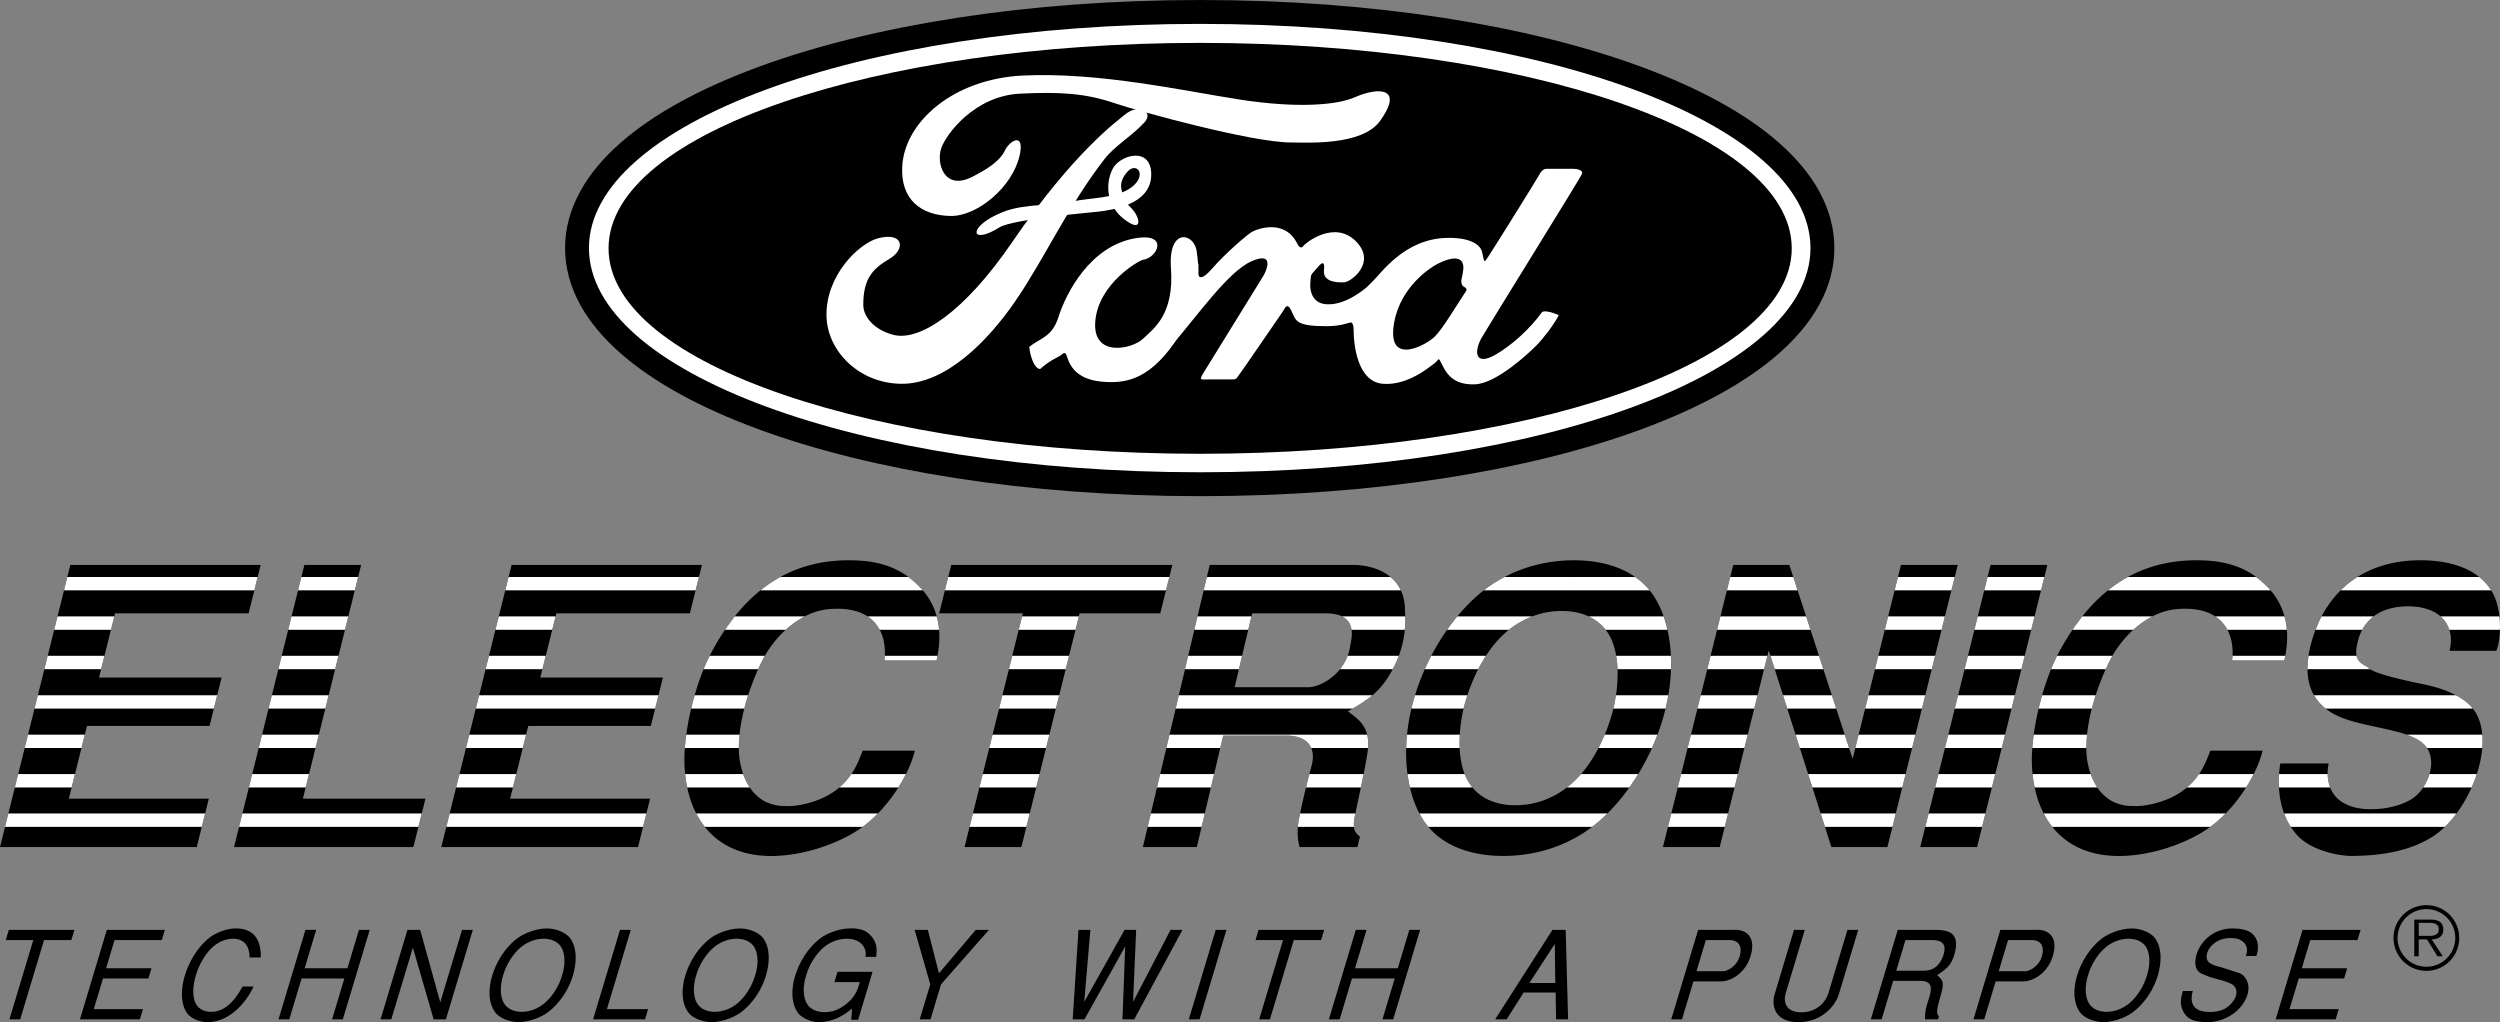
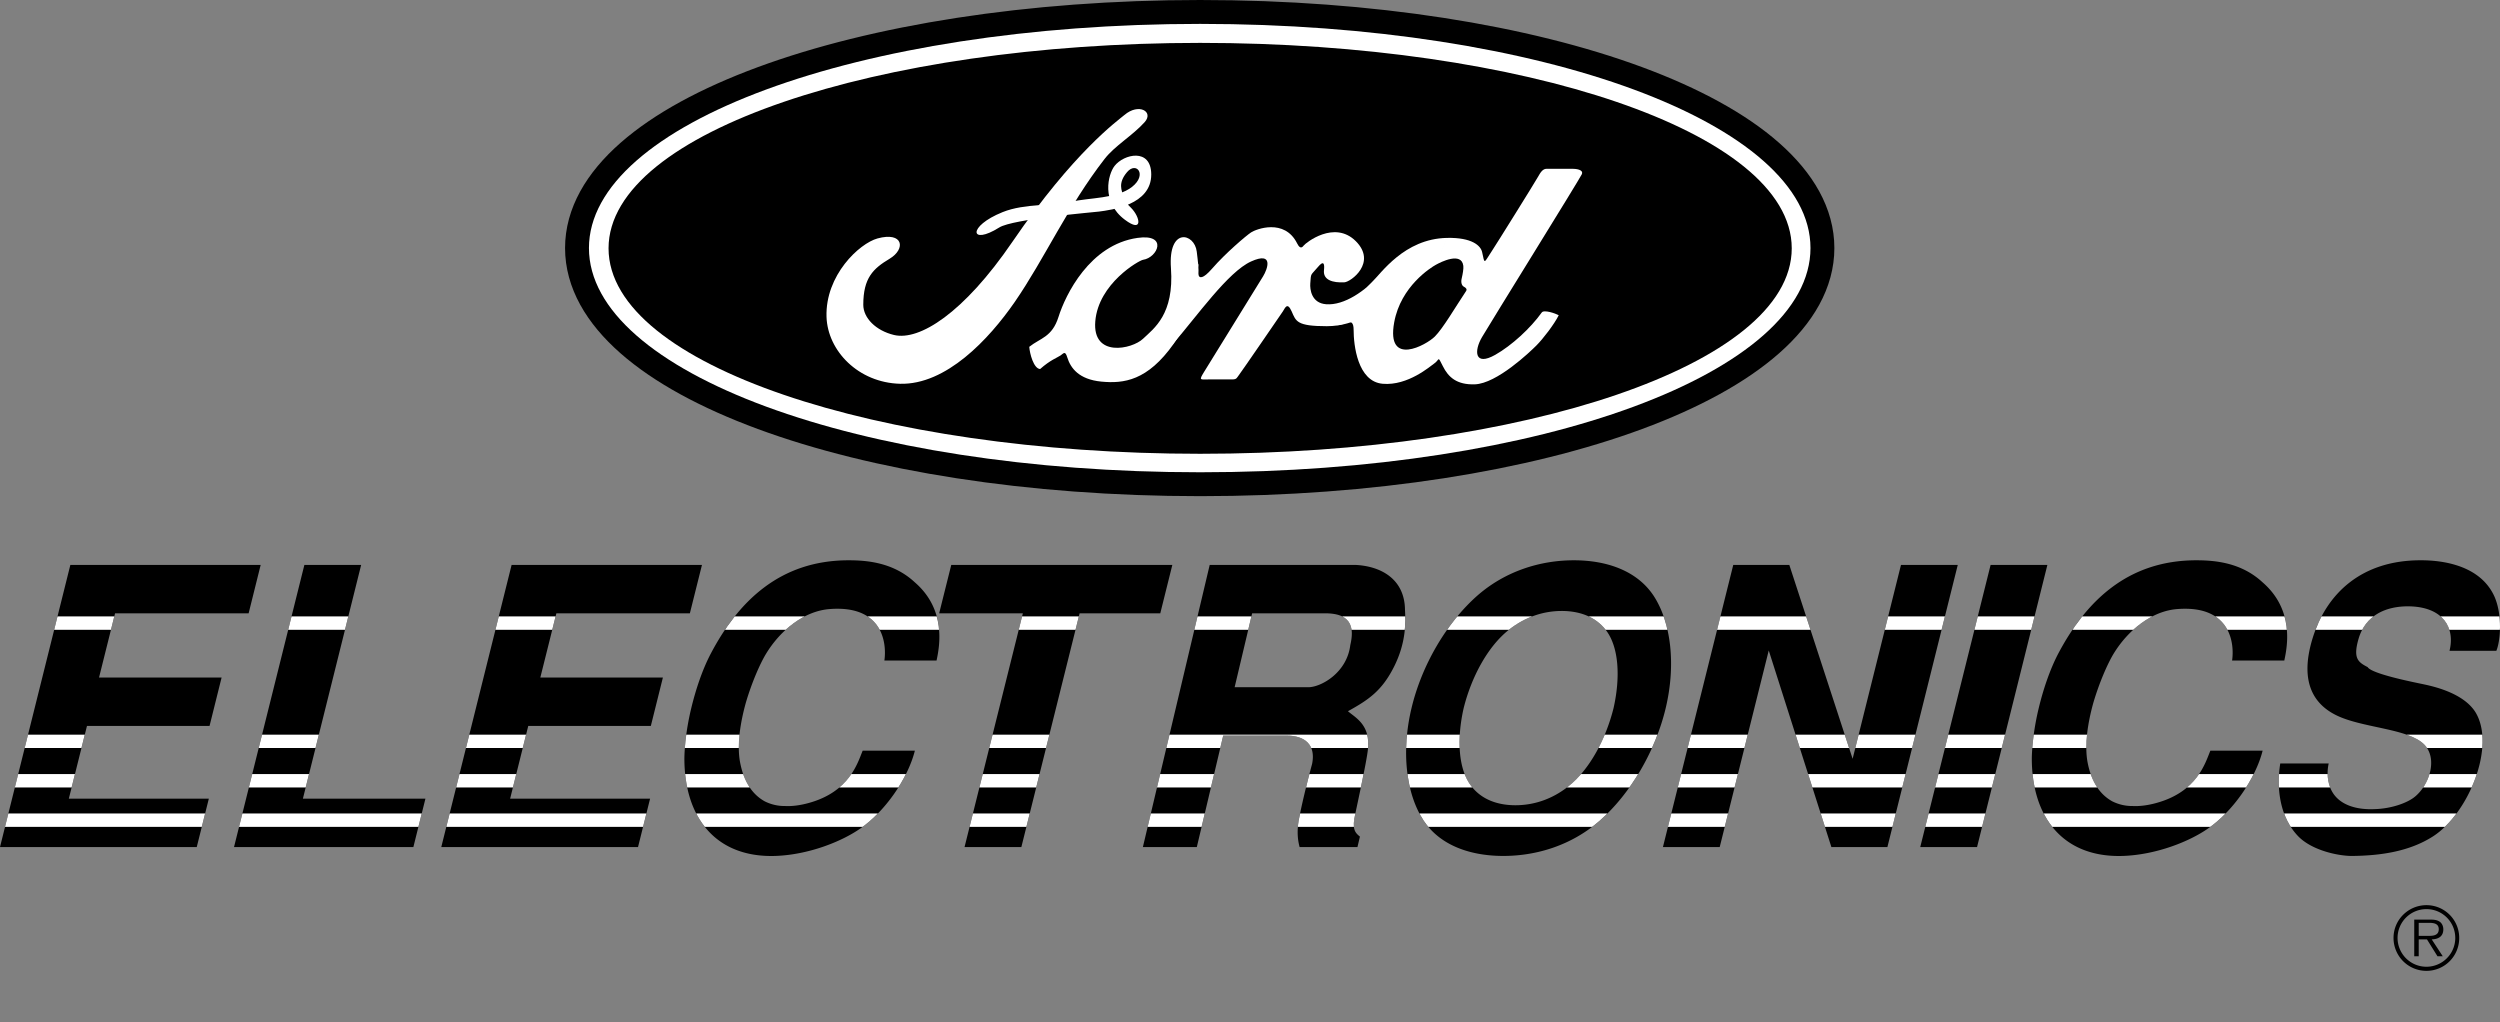
<svg xmlns="http://www.w3.org/2000/svg" width="261.639" height="106.975">
  <rect width="100%" height="100%" fill="#808080" stroke="none" />
  <defs>
    <clipPath id="a">
-       <path d="M199 392h257v2H199Zm0 0" />
+       <path d="M199 392v2H199Zm0 0" />
    </clipPath>
    <clipPath id="b">
      <path d="m221.23 390.91-1.261 5.067h-13.977l-1.68 6.722h12.829l-1.262 5.063H203.05l-1.899 7.613h14.653l-1.266 5.063h-20.59l7.364-29.528zm10.516 0-6.098 24.465h12.825l-1.262 5.063h-18.77l7.364-29.528zm35.668 0-1.266 5.067h-13.972l-1.68 6.722h12.828l-1.261 5.063h-12.829l-1.898 7.613h14.648l-1.261 5.063h-20.59l7.36-29.528zm22.281 19.442c-.757 3-3.18 6.402-5.699 8.14-1.973 1.38-5.433 2.754-8.898 2.875-6.235.203-9.536-4.008-9.524-10.246.024-1.375.242-3.238.711-5.183.477-1.985 1.152-4.008 2.012-5.668 2.887-5.508 7.25-9.844 14.465-9.844 1.984 0 4.715.246 6.93 2.308 3.316 2.875 2.593 6.684 2.273 8.18h-5.461c.246-1.656-.05-5.828-5.73-5.383-2.645.2-5.145 2.184-6.665 4.696-.636 1.054-1.484 3-2.105 5.105-.582 2.105-.938 4.371-.61 6.195.399 2.149 1.348 3.442 2.594 4.13a4.638 4.638 0 0 0 2.137.488c.754.039 1.621-.082 2.484-.325 4.25-1.175 5.086-4.172 5.625-5.468zm26.946-19.442-1.262 5.067h-8.441l-6.098 24.46h-5.945l6.101-24.46h-8.758l1.266-5.067zm15.988 5.067c2.52 0 3.137 1.214 2.637 3.32-.352 2.914-3.079 4.414-4.395 4.414h-7.71l1.831-7.734h7.637l3.152-5.067h-15.23l-6.992 29.527h5.644l2.762-11.664h6.62c1.954 0 3.08.973 2.685 2.957-.583 2.149-1.141 4.497-1.41 5.954-.157.972-.141 1.863.1 2.753h6.056l.257-1.093c-.503-.406-.87-.77-.476-2.43.316-1.5 1.164-5.387 1.3-6.601.333-2.672-1.3-3.403-2.077-4.09 2.12-1.176 3.542-2.106 4.824-4.66 1.281-2.551 1.215-4.657 1.144-5.954-.03-3.199-2.488-4.574-5.207-4.699zm24.766-.247c1.82 0 3.503.57 4.605 1.985 1.395 1.785 1.54 4.984.816 8.183-.8 3.2-2.472 6.399-4.718 8.18-1.778 1.418-3.73 1.985-5.551 1.985-1.82 0-3.504-.567-4.606-1.985-1.394-1.781-1.539-4.98-.812-8.18.8-3.199 2.473-6.398 4.715-8.183 1.777-1.414 3.734-1.985 5.55-1.985l1.266-5.304c-3.523 0-7.168 1.137-10.086 3.687-3.261 2.875-5.844 7.328-6.902 11.785-1.067 4.454-.613 8.91 1.277 11.786 1.703 2.55 4.809 3.683 8.332 3.683 3.524 0 7.168-1.133 10.086-3.683 3.266-2.875 5.844-7.332 6.906-11.786 1.063-4.457.61-8.91-1.28-11.785-1.704-2.55-4.806-3.687-8.333-3.687zm23.816-4.82 6.625 20.293 5.062-20.293h5.942l-7.363 29.527h-5.864l-6.554-20.574-5.133 20.574h-5.942l7.36-29.527zm19.648 29.527h-5.945l7.363-29.527h5.942zm29.887-10.085c-.762 3-3.183 6.402-5.707 8.14-1.973 1.38-5.441 2.754-8.91 2.875-6.242.203-9.547-4.008-9.54-10.246.028-1.375.247-3.238.716-5.183.476-1.985 1.156-4.008 2.011-5.668 2.895-5.508 7.262-9.844 14.489-9.844 1.984 0 4.718.246 6.937 2.308 3.32 2.875 2.598 6.684 2.274 8.18h-5.465c.246-1.656-.051-5.828-5.738-5.383-2.649.2-5.153 2.184-6.676 4.696-.633 1.054-1.485 3-2.106 5.105-.586 2.105-.937 4.371-.613 6.195.402 2.149 1.352 3.442 2.602 4.13a4.638 4.638 0 0 0 2.136.488c.754.039 1.625-.082 2.489-.325 4.257-1.175 5.093-4.172 5.632-5.468zm19.559-10.45c.593-2.386-.63-4.574-4.192-4.656-2.523-.043-4.62.973-5.328 3.402-.582 2.024-.078 2.43.953 2.957.434.73 5.028 1.622 5.957 1.82 1.328.286 4.157 1.016 5.336 2.919 2.14 3.562-.746 10.57-4.43 12.96-2.507 1.618-5.546 2.024-8.37 2.063-1.293.043-4.235-.484-5.766-2.062-1.84-1.907-2.313-4.82-1.875-7.618h5.07c-.172.774-.226 1.989.41 3.04.844 1.378 2.625 1.824 4.38 1.742 1.745-.04 3.51-.649 4.327-1.38 1.38-1.21 2.125-3.523 1.196-4.98-1.227-2.023-6.227-2.023-9.207-3.32-2.504-1.094-4.258-3.402-2.797-8.184 1.441-4.695 5.12-8.18 11.304-8.18 1.356 0 6.051.122 7.72 3.766.886 1.989.632 4.743.21 5.711zm0 0" />
    </clipPath>
    <clipPath id="c">
      <path d="M197 396h259v2H197Zm0 0" />
    </clipPath>
    <clipPath id="d">
      <path d="m221.23 390.91-1.261 5.067h-13.977l-1.68 6.722h12.829l-1.262 5.063H203.05l-1.899 7.613h14.653l-1.266 5.063h-20.59l7.364-29.528zm10.516 0-6.098 24.465h12.825l-1.262 5.063h-18.77l7.364-29.528zm35.668 0-1.266 5.067h-13.972l-1.68 6.722h12.828l-1.261 5.063h-12.829l-1.898 7.613h14.648l-1.261 5.063h-20.59l7.36-29.528zm22.281 19.442c-.757 3-3.18 6.402-5.699 8.14-1.973 1.38-5.433 2.754-8.898 2.875-6.235.203-9.536-4.008-9.524-10.246.024-1.375.242-3.238.711-5.183.477-1.985 1.152-4.008 2.012-5.668 2.887-5.508 7.25-9.844 14.465-9.844 1.984 0 4.715.246 6.93 2.308 3.316 2.875 2.593 6.684 2.273 8.18h-5.461c.246-1.656-.05-5.828-5.73-5.383-2.645.2-5.145 2.184-6.665 4.696-.636 1.054-1.484 3-2.105 5.105-.582 2.105-.938 4.371-.61 6.195.399 2.149 1.348 3.442 2.594 4.13a4.638 4.638 0 0 0 2.137.488c.754.039 1.621-.082 2.484-.325 4.25-1.175 5.086-4.172 5.625-5.468zm26.946-19.442-1.262 5.067h-8.441l-6.098 24.46h-5.945l6.101-24.46h-8.758l1.266-5.067zm15.988 5.067c2.52 0 3.137 1.214 2.637 3.32-.352 2.914-3.079 4.414-4.395 4.414h-7.71l1.831-7.734h7.637l3.152-5.067h-15.23l-6.992 29.527h5.644l2.762-11.664h6.62c1.954 0 3.08.973 2.685 2.957-.583 2.149-1.141 4.497-1.41 5.954-.157.972-.141 1.863.1 2.753h6.056l.257-1.093c-.503-.406-.87-.77-.476-2.43.316-1.5 1.164-5.387 1.3-6.601.333-2.672-1.3-3.403-2.077-4.09 2.12-1.176 3.542-2.106 4.824-4.66 1.281-2.551 1.215-4.657 1.144-5.954-.03-3.199-2.488-4.574-5.207-4.699zm24.766-.247c1.82 0 3.503.57 4.605 1.985 1.395 1.785 1.54 4.984.816 8.183-.8 3.2-2.472 6.399-4.718 8.18-1.778 1.418-3.73 1.985-5.551 1.985-1.82 0-3.504-.567-4.606-1.985-1.394-1.781-1.539-4.98-.812-8.18.8-3.199 2.473-6.398 4.715-8.183 1.777-1.414 3.734-1.985 5.55-1.985l1.266-5.304c-3.523 0-7.168 1.137-10.086 3.687-3.261 2.875-5.844 7.328-6.902 11.785-1.067 4.454-.613 8.91 1.277 11.786 1.703 2.55 4.809 3.683 8.332 3.683 3.524 0 7.168-1.133 10.086-3.683 3.266-2.875 5.844-7.332 6.906-11.786 1.063-4.457.61-8.91-1.28-11.785-1.704-2.55-4.806-3.687-8.333-3.687zm23.816-4.82 6.625 20.293 5.062-20.293h5.942l-7.363 29.527h-5.864l-6.554-20.574-5.133 20.574h-5.942l7.36-29.527zm19.648 29.527h-5.945l7.363-29.527h5.942zm29.887-10.085c-.762 3-3.183 6.402-5.707 8.14-1.973 1.38-5.441 2.754-8.91 2.875-6.242.203-9.547-4.008-9.54-10.246.028-1.375.247-3.238.716-5.183.476-1.985 1.156-4.008 2.011-5.668 2.895-5.508 7.262-9.844 14.489-9.844 1.984 0 4.718.246 6.937 2.308 3.32 2.875 2.598 6.684 2.274 8.18h-5.465c.246-1.656-.051-5.828-5.738-5.383-2.649.2-5.153 2.184-6.676 4.696-.633 1.054-1.485 3-2.106 5.105-.586 2.105-.937 4.371-.613 6.195.402 2.149 1.352 3.442 2.602 4.13a4.638 4.638 0 0 0 2.136.488c.754.039 1.625-.082 2.489-.325 4.257-1.175 5.093-4.172 5.632-5.468zm19.559-10.45c.593-2.386-.63-4.574-4.192-4.656-2.523-.043-4.62.973-5.328 3.402-.582 2.024-.078 2.43.953 2.957.434.73 5.028 1.622 5.957 1.82 1.328.286 4.157 1.016 5.336 2.919 2.14 3.562-.746 10.57-4.43 12.96-2.507 1.618-5.546 2.024-8.37 2.063-1.293.043-4.235-.484-5.766-2.062-1.84-1.907-2.313-4.82-1.875-7.618h5.07c-.172.774-.226 1.989.41 3.04.844 1.378 2.625 1.824 4.38 1.742 1.745-.04 3.51-.649 4.327-1.38 1.38-1.21 2.125-3.523 1.196-4.98-1.227-2.023-6.227-2.023-9.207-3.32-2.504-1.094-4.258-3.402-2.797-8.184 1.441-4.695 5.12-8.18 11.304-8.18 1.356 0 6.051.122 7.72 3.766.886 1.989.632 4.743.21 5.711zm0 0" />
    </clipPath>
    <clipPath id="e">
      <path d="M196 400h260v2H196Zm0 0" />
    </clipPath>
    <clipPath id="f">
-       <path d="m221.23 390.91-1.261 5.067h-13.977l-1.68 6.722h12.829l-1.262 5.063H203.05l-1.899 7.613h14.653l-1.266 5.063h-20.59l7.364-29.528zm10.516 0-6.098 24.465h12.825l-1.262 5.063h-18.77l7.364-29.528zm35.668 0-1.266 5.067h-13.972l-1.68 6.722h12.828l-1.261 5.063h-12.829l-1.898 7.613h14.648l-1.261 5.063h-20.59l7.36-29.528zm22.281 19.442c-.757 3-3.18 6.402-5.699 8.14-1.973 1.38-5.433 2.754-8.898 2.875-6.235.203-9.536-4.008-9.524-10.246.024-1.375.242-3.238.711-5.183.477-1.985 1.152-4.008 2.012-5.668 2.887-5.508 7.25-9.844 14.465-9.844 1.984 0 4.715.246 6.93 2.308 3.316 2.875 2.593 6.684 2.273 8.18h-5.461c.246-1.656-.05-5.828-5.73-5.383-2.645.2-5.145 2.184-6.665 4.696-.636 1.054-1.484 3-2.105 5.105-.582 2.105-.938 4.371-.61 6.195.399 2.149 1.348 3.442 2.594 4.13a4.638 4.638 0 0 0 2.137.488c.754.039 1.621-.082 2.484-.325 4.25-1.175 5.086-4.172 5.625-5.468zm26.946-19.442-1.262 5.067h-8.441l-6.098 24.46h-5.945l6.101-24.46h-8.758l1.266-5.067zm15.988 5.067c2.52 0 3.137 1.214 2.637 3.32-.352 2.914-3.079 4.414-4.395 4.414h-7.71l1.831-7.734h7.637l3.152-5.067h-15.23l-6.992 29.527h5.644l2.762-11.664h6.62c1.954 0 3.08.973 2.685 2.957-.583 2.149-1.141 4.497-1.41 5.954-.157.972-.141 1.863.1 2.753h6.056l.257-1.093c-.503-.406-.87-.77-.476-2.43.316-1.5 1.164-5.387 1.3-6.601.333-2.672-1.3-3.403-2.077-4.09 2.12-1.176 3.542-2.106 4.824-4.66 1.281-2.551 1.215-4.657 1.144-5.954-.03-3.199-2.488-4.574-5.207-4.699zm24.766-.247c1.82 0 3.503.57 4.605 1.985 1.395 1.785 1.54 4.984.816 8.183-.8 3.2-2.472 6.399-4.718 8.18-1.778 1.418-3.73 1.985-5.551 1.985-1.82 0-3.504-.567-4.606-1.985-1.394-1.781-1.539-4.98-.812-8.18.8-3.199 2.473-6.398 4.715-8.183 1.777-1.414 3.734-1.985 5.55-1.985l1.266-5.304c-3.523 0-7.168 1.137-10.086 3.687-3.261 2.875-5.844 7.328-6.902 11.785-1.067 4.454-.613 8.91 1.277 11.786 1.703 2.55 4.809 3.683 8.332 3.683 3.524 0 7.168-1.133 10.086-3.683 3.266-2.875 5.844-7.332 6.906-11.786 1.063-4.457.61-8.91-1.28-11.785-1.704-2.55-4.806-3.687-8.333-3.687zm23.816-4.82 6.625 20.293 5.062-20.293h5.942l-7.363 29.527h-5.864l-6.554-20.574-5.133 20.574h-5.942l7.36-29.527zm19.648 29.527h-5.945l7.363-29.527h5.942zm29.887-10.085c-.762 3-3.183 6.402-5.707 8.14-1.973 1.38-5.441 2.754-8.91 2.875-6.242.203-9.547-4.008-9.54-10.246.028-1.375.247-3.238.716-5.183.476-1.985 1.156-4.008 2.011-5.668 2.895-5.508 7.262-9.844 14.489-9.844 1.984 0 4.718.246 6.937 2.308 3.32 2.875 2.598 6.684 2.274 8.18h-5.465c.246-1.656-.051-5.828-5.738-5.383-2.649.2-5.153 2.184-6.676 4.696-.633 1.054-1.485 3-2.106 5.105-.586 2.105-.937 4.371-.613 6.195.402 2.149 1.352 3.442 2.602 4.13a4.638 4.638 0 0 0 2.136.488c.754.039 1.625-.082 2.489-.325 4.257-1.175 5.093-4.172 5.632-5.468zm19.559-10.45c.593-2.386-.63-4.574-4.192-4.656-2.523-.043-4.62.973-5.328 3.402-.582 2.024-.078 2.43.953 2.957.434.73 5.028 1.622 5.957 1.82 1.328.286 4.157 1.016 5.336 2.919 2.14 3.562-.746 10.57-4.43 12.96-2.507 1.618-5.546 2.024-8.37 2.063-1.293.043-4.235-.484-5.766-2.062-1.84-1.907-2.313-4.82-1.875-7.618h5.07c-.172.774-.226 1.989.41 3.04.844 1.378 2.625 1.824 4.38 1.742 1.745-.04 3.51-.649 4.327-1.38 1.38-1.21 2.125-3.523 1.196-4.98-1.227-2.023-6.227-2.023-9.207-3.32-2.504-1.094-4.258-3.402-2.797-8.184 1.441-4.695 5.12-8.18 11.304-8.18 1.356 0 6.051.122 7.72 3.766.886 1.989.632 4.743.21 5.711zm0 0" />
-     </clipPath>
+       </clipPath>
    <clipPath id="g">
      <path d="M194 404h262v2H194Zm0 0" />
    </clipPath>
    <clipPath id="h">
      <path d="m221.23 390.91-1.261 5.067h-13.977l-1.68 6.722h12.829l-1.262 5.063H203.05l-1.899 7.613h14.653l-1.266 5.063h-20.59l7.364-29.528zm10.516 0-6.098 24.465h12.825l-1.262 5.063h-18.77l7.364-29.528zm35.668 0-1.266 5.067h-13.972l-1.68 6.722h12.828l-1.261 5.063h-12.829l-1.898 7.613h14.648l-1.261 5.063h-20.59l7.36-29.528zm22.281 19.442c-.757 3-3.18 6.402-5.699 8.14-1.973 1.38-5.433 2.754-8.898 2.875-6.235.203-9.536-4.008-9.524-10.246.024-1.375.242-3.238.711-5.183.477-1.985 1.152-4.008 2.012-5.668 2.887-5.508 7.25-9.844 14.465-9.844 1.984 0 4.715.246 6.93 2.308 3.316 2.875 2.593 6.684 2.273 8.18h-5.461c.246-1.656-.05-5.828-5.73-5.383-2.645.2-5.145 2.184-6.665 4.696-.636 1.054-1.484 3-2.105 5.105-.582 2.105-.938 4.371-.61 6.195.399 2.149 1.348 3.442 2.594 4.13a4.638 4.638 0 0 0 2.137.488c.754.039 1.621-.082 2.484-.325 4.25-1.175 5.086-4.172 5.625-5.468zm26.946-19.442-1.262 5.067h-8.441l-6.098 24.46h-5.945l6.101-24.46h-8.758l1.266-5.067zm15.988 5.067c2.52 0 3.137 1.214 2.637 3.32-.352 2.914-3.079 4.414-4.395 4.414h-7.71l1.831-7.734h7.637l3.152-5.067h-15.23l-6.992 29.527h5.644l2.762-11.664h6.62c1.954 0 3.08.973 2.685 2.957-.583 2.149-1.141 4.497-1.41 5.954-.157.972-.141 1.863.1 2.753h6.056l.257-1.093c-.503-.406-.87-.77-.476-2.43.316-1.5 1.164-5.387 1.3-6.601.333-2.672-1.3-3.403-2.077-4.09 2.12-1.176 3.542-2.106 4.824-4.66 1.281-2.551 1.215-4.657 1.144-5.954-.03-3.199-2.488-4.574-5.207-4.699zm24.766-.247c1.82 0 3.503.57 4.605 1.985 1.395 1.785 1.54 4.984.816 8.183-.8 3.2-2.472 6.399-4.718 8.18-1.778 1.418-3.73 1.985-5.551 1.985-1.82 0-3.504-.567-4.606-1.985-1.394-1.781-1.539-4.98-.812-8.18.8-3.199 2.473-6.398 4.715-8.183 1.777-1.414 3.734-1.985 5.55-1.985l1.266-5.304c-3.523 0-7.168 1.137-10.086 3.687-3.261 2.875-5.844 7.328-6.902 11.785-1.067 4.454-.613 8.91 1.277 11.786 1.703 2.55 4.809 3.683 8.332 3.683 3.524 0 7.168-1.133 10.086-3.683 3.266-2.875 5.844-7.332 6.906-11.786 1.063-4.457.61-8.91-1.28-11.785-1.704-2.55-4.806-3.687-8.333-3.687zm23.816-4.82 6.625 20.293 5.062-20.293h5.942l-7.363 29.527h-5.864l-6.554-20.574-5.133 20.574h-5.942l7.36-29.527zm19.648 29.527h-5.945l7.363-29.527h5.942zm29.887-10.085c-.762 3-3.183 6.402-5.707 8.14-1.973 1.38-5.441 2.754-8.91 2.875-6.242.203-9.547-4.008-9.54-10.246.028-1.375.247-3.238.716-5.183.476-1.985 1.156-4.008 2.011-5.668 2.895-5.508 7.262-9.844 14.489-9.844 1.984 0 4.718.246 6.937 2.308 3.32 2.875 2.598 6.684 2.274 8.18h-5.465c.246-1.656-.051-5.828-5.738-5.383-2.649.2-5.153 2.184-6.676 4.696-.633 1.054-1.485 3-2.106 5.105-.586 2.105-.937 4.371-.613 6.195.402 2.149 1.352 3.442 2.602 4.13a4.638 4.638 0 0 0 2.136.488c.754.039 1.625-.082 2.489-.325 4.257-1.175 5.093-4.172 5.632-5.468zm19.559-10.45c.593-2.386-.63-4.574-4.192-4.656-2.523-.043-4.62.973-5.328 3.402-.582 2.024-.078 2.43.953 2.957.434.73 5.028 1.622 5.957 1.82 1.328.286 4.157 1.016 5.336 2.919 2.14 3.562-.746 10.57-4.43 12.96-2.507 1.618-5.546 2.024-8.37 2.063-1.293.043-4.235-.484-5.766-2.062-1.84-1.907-2.313-4.82-1.875-7.618h5.07c-.172.774-.226 1.989.41 3.04.844 1.378 2.625 1.824 4.38 1.742 1.745-.04 3.51-.649 4.327-1.38 1.38-1.21 2.125-3.523 1.196-4.98-1.227-2.023-6.227-2.023-9.207-3.32-2.504-1.094-4.258-3.402-2.797-8.184 1.441-4.695 5.12-8.18 11.304-8.18 1.356 0 6.051.122 7.72 3.766.886 1.989.632 4.743.21 5.711zm0 0" />
    </clipPath>
    <clipPath id="i">
      <path d="M193 408h263v3H193Zm0 0" />
    </clipPath>
    <clipPath id="j">
      <path d="m221.23 390.91-1.261 5.067h-13.977l-1.68 6.722h12.829l-1.262 5.063H203.05l-1.899 7.613h14.653l-1.266 5.063h-20.59l7.364-29.528zm10.516 0-6.098 24.465h12.825l-1.262 5.063h-18.77l7.364-29.528zm35.668 0-1.266 5.067h-13.972l-1.68 6.722h12.828l-1.261 5.063h-12.829l-1.898 7.613h14.648l-1.261 5.063h-20.59l7.36-29.528zm22.281 19.442c-.757 3-3.18 6.402-5.699 8.14-1.973 1.38-5.433 2.754-8.898 2.875-6.235.203-9.536-4.008-9.524-10.246.024-1.375.242-3.238.711-5.183.477-1.985 1.152-4.008 2.012-5.668 2.887-5.508 7.25-9.844 14.465-9.844 1.984 0 4.715.246 6.93 2.308 3.316 2.875 2.593 6.684 2.273 8.18h-5.461c.246-1.656-.05-5.828-5.73-5.383-2.645.2-5.145 2.184-6.665 4.696-.636 1.054-1.484 3-2.105 5.105-.582 2.105-.938 4.371-.61 6.195.399 2.149 1.348 3.442 2.594 4.13a4.638 4.638 0 0 0 2.137.488c.754.039 1.621-.082 2.484-.325 4.25-1.175 5.086-4.172 5.625-5.468zm26.946-19.442-1.262 5.067h-8.441l-6.098 24.46h-5.945l6.101-24.46h-8.758l1.266-5.067zm15.988 5.067c2.52 0 3.137 1.214 2.637 3.32-.352 2.914-3.079 4.414-4.395 4.414h-7.71l1.831-7.734h7.637l3.152-5.067h-15.23l-6.992 29.527h5.644l2.762-11.664h6.62c1.954 0 3.08.973 2.685 2.957-.583 2.149-1.141 4.497-1.41 5.954-.157.972-.141 1.863.1 2.753h6.056l.257-1.093c-.503-.406-.87-.77-.476-2.43.316-1.5 1.164-5.387 1.3-6.601.333-2.672-1.3-3.403-2.077-4.09 2.12-1.176 3.542-2.106 4.824-4.66 1.281-2.551 1.215-4.657 1.144-5.954-.03-3.199-2.488-4.574-5.207-4.699zm24.766-.247c1.82 0 3.503.57 4.605 1.985 1.395 1.785 1.54 4.984.816 8.183-.8 3.2-2.472 6.399-4.718 8.18-1.778 1.418-3.73 1.985-5.551 1.985-1.82 0-3.504-.567-4.606-1.985-1.394-1.781-1.539-4.98-.812-8.18.8-3.199 2.473-6.398 4.715-8.183 1.777-1.414 3.734-1.985 5.55-1.985l1.266-5.304c-3.523 0-7.168 1.137-10.086 3.687-3.261 2.875-5.844 7.328-6.902 11.785-1.067 4.454-.613 8.91 1.277 11.786 1.703 2.55 4.809 3.683 8.332 3.683 3.524 0 7.168-1.133 10.086-3.683 3.266-2.875 5.844-7.332 6.906-11.786 1.063-4.457.61-8.91-1.28-11.785-1.704-2.55-4.806-3.687-8.333-3.687zm23.816-4.82 6.625 20.293 5.062-20.293h5.942l-7.363 29.527h-5.864l-6.554-20.574-5.133 20.574h-5.942l7.36-29.527zm19.648 29.527h-5.945l7.363-29.527h5.942zm29.887-10.085c-.762 3-3.183 6.402-5.707 8.14-1.973 1.38-5.441 2.754-8.91 2.875-6.242.203-9.547-4.008-9.54-10.246.028-1.375.247-3.238.716-5.183.476-1.985 1.156-4.008 2.011-5.668 2.895-5.508 7.262-9.844 14.489-9.844 1.984 0 4.718.246 6.937 2.308 3.32 2.875 2.598 6.684 2.274 8.18h-5.465c.246-1.656-.051-5.828-5.738-5.383-2.649.2-5.153 2.184-6.676 4.696-.633 1.054-1.485 3-2.106 5.105-.586 2.105-.937 4.371-.613 6.195.402 2.149 1.352 3.442 2.602 4.13a4.638 4.638 0 0 0 2.136.488c.754.039 1.625-.082 2.489-.325 4.257-1.175 5.093-4.172 5.632-5.468zm19.559-10.45c.593-2.386-.63-4.574-4.192-4.656-2.523-.043-4.62.973-5.328 3.402-.582 2.024-.078 2.43.953 2.957.434.73 5.028 1.622 5.957 1.82 1.328.286 4.157 1.016 5.336 2.919 2.14 3.562-.746 10.57-4.43 12.96-2.507 1.618-5.546 2.024-8.37 2.063-1.293.043-4.235-.484-5.766-2.062-1.84-1.907-2.313-4.82-1.875-7.618h5.07c-.172.774-.226 1.989.41 3.04.844 1.378 2.625 1.824 4.38 1.742 1.745-.04 3.51-.649 4.327-1.38 1.38-1.21 2.125-3.523 1.196-4.98-1.227-2.023-6.227-2.023-9.207-3.32-2.504-1.094-4.258-3.402-2.797-8.184 1.441-4.695 5.12-8.18 11.304-8.18 1.356 0 6.051.122 7.72 3.766.886 1.989.632 4.743.21 5.711zm0 0" />
    </clipPath>
    <clipPath id="k">
      <path d="M193 412h263v3H193Zm0 0" />
    </clipPath>
    <clipPath id="l">
      <path d="m221.23 390.91-1.261 5.067h-13.977l-1.68 6.722h12.829l-1.262 5.063H203.05l-1.899 7.613h14.653l-1.266 5.063h-20.59l7.364-29.528zm10.516 0-6.098 24.465h12.825l-1.262 5.063h-18.77l7.364-29.528zm35.668 0-1.266 5.067h-13.972l-1.68 6.722h12.828l-1.261 5.063h-12.829l-1.898 7.613h14.648l-1.261 5.063h-20.59l7.36-29.528zm22.281 19.442c-.757 3-3.18 6.402-5.699 8.14-1.973 1.38-5.433 2.754-8.898 2.875-6.235.203-9.536-4.008-9.524-10.246.024-1.375.242-3.238.711-5.183.477-1.985 1.152-4.008 2.012-5.668 2.887-5.508 7.25-9.844 14.465-9.844 1.984 0 4.715.246 6.93 2.308 3.316 2.875 2.593 6.684 2.273 8.18h-5.461c.246-1.656-.05-5.828-5.73-5.383-2.645.2-5.145 2.184-6.665 4.696-.636 1.054-1.484 3-2.105 5.105-.582 2.105-.938 4.371-.61 6.195.399 2.149 1.348 3.442 2.594 4.13a4.638 4.638 0 0 0 2.137.488c.754.039 1.621-.082 2.484-.325 4.25-1.175 5.086-4.172 5.625-5.468zm26.946-19.442-1.262 5.067h-8.441l-6.098 24.46h-5.945l6.101-24.46h-8.758l1.266-5.067zm15.988 5.067c2.52 0 3.137 1.214 2.637 3.32-.352 2.914-3.079 4.414-4.395 4.414h-7.71l1.831-7.734h7.637l3.152-5.067h-15.23l-6.992 29.527h5.644l2.762-11.664h6.62c1.954 0 3.08.973 2.685 2.957-.583 2.149-1.141 4.497-1.41 5.954-.157.972-.141 1.863.1 2.753h6.056l.257-1.093c-.503-.406-.87-.77-.476-2.43.316-1.5 1.164-5.387 1.3-6.601.333-2.672-1.3-3.403-2.077-4.09 2.12-1.176 3.542-2.106 4.824-4.66 1.281-2.551 1.215-4.657 1.144-5.954-.03-3.199-2.488-4.574-5.207-4.699zm24.766-.247c1.82 0 3.503.57 4.605 1.985 1.395 1.785 1.54 4.984.816 8.183-.8 3.2-2.472 6.399-4.718 8.18-1.778 1.418-3.73 1.985-5.551 1.985-1.82 0-3.504-.567-4.606-1.985-1.394-1.781-1.539-4.98-.812-8.18.8-3.199 2.473-6.398 4.715-8.183 1.777-1.414 3.734-1.985 5.55-1.985l1.266-5.304c-3.523 0-7.168 1.137-10.086 3.687-3.261 2.875-5.844 7.328-6.902 11.785-1.067 4.454-.613 8.91 1.277 11.786 1.703 2.55 4.809 3.683 8.332 3.683 3.524 0 7.168-1.133 10.086-3.683 3.266-2.875 5.844-7.332 6.906-11.786 1.063-4.457.61-8.91-1.28-11.785-1.704-2.55-4.806-3.687-8.333-3.687zm23.816-4.82 6.625 20.293 5.062-20.293h5.942l-7.363 29.527h-5.864l-6.554-20.574-5.133 20.574h-5.942l7.36-29.527zm19.648 29.527h-5.945l7.363-29.527h5.942zm29.887-10.085c-.762 3-3.183 6.402-5.707 8.14-1.973 1.38-5.441 2.754-8.91 2.875-6.242.203-9.547-4.008-9.54-10.246.028-1.375.247-3.238.716-5.183.476-1.985 1.156-4.008 2.011-5.668 2.895-5.508 7.262-9.844 14.489-9.844 1.984 0 4.718.246 6.937 2.308 3.32 2.875 2.598 6.684 2.274 8.18h-5.465c.246-1.656-.051-5.828-5.738-5.383-2.649.2-5.153 2.184-6.676 4.696-.633 1.054-1.485 3-2.106 5.105-.586 2.105-.937 4.371-.613 6.195.402 2.149 1.352 3.442 2.602 4.13a4.638 4.638 0 0 0 2.136.488c.754.039 1.625-.082 2.489-.325 4.257-1.175 5.093-4.172 5.632-5.468zm19.559-10.45c.593-2.386-.63-4.574-4.192-4.656-2.523-.043-4.62.973-5.328 3.402-.582 2.024-.078 2.43.953 2.957.434.73 5.028 1.622 5.957 1.82 1.328.286 4.157 1.016 5.336 2.919 2.14 3.562-.746 10.57-4.43 12.96-2.507 1.618-5.546 2.024-8.37 2.063-1.293.043-4.235-.484-5.766-2.062-1.84-1.907-2.313-4.82-1.875-7.618h5.07c-.172.774-.226 1.989.41 3.04.844 1.378 2.625 1.824 4.38 1.742 1.745-.04 3.51-.649 4.327-1.38 1.38-1.21 2.125-3.523 1.196-4.98-1.227-2.023-6.227-2.023-9.207-3.32-2.504-1.094-4.258-3.402-2.797-8.184 1.441-4.695 5.12-8.18 11.304-8.18 1.356 0 6.051.122 7.72 3.766.886 1.989.632 4.743.21 5.711zm0 0" />
    </clipPath>
    <clipPath id="m">
      <path d="M193 416h263v3H193Zm0 0" />
    </clipPath>
    <clipPath id="n">
      <path d="m221.23 390.91-1.261 5.067h-13.977l-1.68 6.722h12.829l-1.262 5.063H203.05l-1.899 7.613h14.653l-1.266 5.063h-20.59l7.364-29.528zm10.516 0-6.098 24.465h12.825l-1.262 5.063h-18.77l7.364-29.528zm35.668 0-1.266 5.067h-13.972l-1.68 6.722h12.828l-1.261 5.063h-12.829l-1.898 7.613h14.648l-1.261 5.063h-20.59l7.36-29.528zm22.281 19.442c-.757 3-3.18 6.402-5.699 8.14-1.973 1.38-5.433 2.754-8.898 2.875-6.235.203-9.536-4.008-9.524-10.246.024-1.375.242-3.238.711-5.183.477-1.985 1.152-4.008 2.012-5.668 2.887-5.508 7.25-9.844 14.465-9.844 1.984 0 4.715.246 6.93 2.308 3.316 2.875 2.593 6.684 2.273 8.18h-5.461c.246-1.656-.05-5.828-5.73-5.383-2.645.2-5.145 2.184-6.665 4.696-.636 1.054-1.484 3-2.105 5.105-.582 2.105-.938 4.371-.61 6.195.399 2.149 1.348 3.442 2.594 4.13a4.638 4.638 0 0 0 2.137.488c.754.039 1.621-.082 2.484-.325 4.25-1.175 5.086-4.172 5.625-5.468zm26.946-19.442-1.262 5.067h-8.441l-6.098 24.46h-5.945l6.101-24.46h-8.758l1.266-5.067zm15.988 5.067c2.52 0 3.137 1.214 2.637 3.32-.352 2.914-3.079 4.414-4.395 4.414h-7.71l1.831-7.734h7.637l3.152-5.067h-15.23l-6.992 29.527h5.644l2.762-11.664h6.62c1.954 0 3.08.973 2.685 2.957-.583 2.149-1.141 4.497-1.41 5.954-.157.972-.141 1.863.1 2.753h6.056l.257-1.093c-.503-.406-.87-.77-.476-2.43.316-1.5 1.164-5.387 1.3-6.601.333-2.672-1.3-3.403-2.077-4.09 2.12-1.176 3.542-2.106 4.824-4.66 1.281-2.551 1.215-4.657 1.144-5.954-.03-3.199-2.488-4.574-5.207-4.699zm24.766-.247c1.82 0 3.503.57 4.605 1.985 1.395 1.785 1.54 4.984.816 8.183-.8 3.2-2.472 6.399-4.718 8.18-1.778 1.418-3.73 1.985-5.551 1.985-1.82 0-3.504-.567-4.606-1.985-1.394-1.781-1.539-4.98-.812-8.18.8-3.199 2.473-6.398 4.715-8.183 1.777-1.414 3.734-1.985 5.55-1.985l1.266-5.304c-3.523 0-7.168 1.137-10.086 3.687-3.261 2.875-5.844 7.328-6.902 11.785-1.067 4.454-.613 8.91 1.277 11.786 1.703 2.55 4.809 3.683 8.332 3.683 3.524 0 7.168-1.133 10.086-3.683 3.266-2.875 5.844-7.332 6.906-11.786 1.063-4.457.61-8.91-1.28-11.785-1.704-2.55-4.806-3.687-8.333-3.687zm23.816-4.82 6.625 20.293 5.062-20.293h5.942l-7.363 29.527h-5.864l-6.554-20.574-5.133 20.574h-5.942l7.36-29.527zm19.648 29.527h-5.945l7.363-29.527h5.942zm29.887-10.085c-.762 3-3.183 6.402-5.707 8.14-1.973 1.38-5.441 2.754-8.91 2.875-6.242.203-9.547-4.008-9.54-10.246.028-1.375.247-3.238.716-5.183.476-1.985 1.156-4.008 2.011-5.668 2.895-5.508 7.262-9.844 14.489-9.844 1.984 0 4.718.246 6.937 2.308 3.32 2.875 2.598 6.684 2.274 8.18h-5.465c.246-1.656-.051-5.828-5.738-5.383-2.649.2-5.153 2.184-6.676 4.696-.633 1.054-1.485 3-2.106 5.105-.586 2.105-.937 4.371-.613 6.195.402 2.149 1.352 3.442 2.602 4.13a4.638 4.638 0 0 0 2.136.488c.754.039 1.625-.082 2.489-.325 4.257-1.175 5.093-4.172 5.632-5.468zm19.559-10.45c.593-2.386-.63-4.574-4.192-4.656-2.523-.043-4.62.973-5.328 3.402-.582 2.024-.078 2.43.953 2.957.434.73 5.028 1.622 5.957 1.82 1.328.286 4.157 1.016 5.336 2.919 2.14 3.562-.746 10.57-4.43 12.96-2.507 1.618-5.546 2.024-8.37 2.063-1.293.043-4.235-.484-5.766-2.062-1.84-1.907-2.313-4.82-1.875-7.618h5.07c-.172.774-.226 1.989.41 3.04.844 1.378 2.625 1.824 4.38 1.742 1.745-.04 3.51-.649 4.327-1.38 1.38-1.21 2.125-3.523 1.196-4.98-1.227-2.023-6.227-2.023-9.207-3.32-2.504-1.094-4.258-3.402-2.797-8.184 1.441-4.695 5.12-8.18 11.304-8.18 1.356 0 6.051.122 7.72 3.766.886 1.989.632 4.743.21 5.711zm0 0" />
    </clipPath>
  </defs>
-   <path d="M125.617 2.5c-35.863 0-63.98 10.504-63.98 23.46 0 12.962 28.117 23.466 63.98 23.466 35.86 0 63.86-10.504 63.86-23.465 0-12.957-28-23.461-63.86-23.461" />
  <path fill="none" stroke="#000" stroke-linecap="round" stroke-linejoin="round" stroke-width="5" d="M125.617 2.5c-35.863 0-63.98 10.504-63.98 23.46 0 12.962 28.117 23.466 63.98 23.466 35.86 0 63.86-10.504 63.86-23.465 0-12.957-28-23.461-63.86-23.461zm0 0" />
  <path fill="#fff" d="M125.617 2.5c-35.863 0-63.98 10.504-63.98 23.46 0 12.962 28.117 23.466 63.98 23.466 35.86 0 63.86-10.504 63.86-23.465 0-12.957-28-23.461-63.86-23.461" />
  <path d="M125.602 4.988c-33.918 0-61.414 9.403-61.414 21 0 11.602 27.496 21.004 61.414 21.004 33.918 0 61.414-9.402 61.414-21.004 0-11.597-27.496-21-61.414-21" />
  <path fill="none" stroke="#000" stroke-linecap="round" stroke-linejoin="round" d="M125.602 4.988c-33.918 0-61.414 9.403-61.414 21 0 11.602 27.496 21.004 61.414 21.004 33.918 0 61.414-9.402 61.414-21.004 0-11.597-27.496-21-61.414-21zm0 0" />
  <path fill="#fff" d="M118.36 21.738c.984.985 1.292 2.703-.633 1.262-2.528-1.887-1.75-4.77-1.09-5.625.976-1.262 3.824-1.918 3.847.863.024 3.223-4.191 3.73-5.457 3.903-.523.07-9.035.777-10.445 1.664-3.07 1.93-3.39-.102.348-1.606 2.336-.941 5.336-.633 7.23-1.09 1.805-.437 4.703-.289 6.313-1.55 1.617-1.27.46-2.7-.516-1.551-.977 1.148-.586 1.926-.344 2.586.227.629.39.793.746 1.144" />
-   <path fill="#fff" d="M105.156 15.77c.5-1.063 2.125-2.008 1.551.515-.746 3.285-4.422 6.367-7.234 6.317-3.102-.059-5.223-1.723-5.051-5.168.234-4.66 5.34-9.184 12.629-9.528 8.027-.379 16.816 1.606 22.789 2.528 5.969.918 10.082.554 11.883-.23 2.754-1.208 5.168-.934 2.695 2.468-1.906 2.621-7.691 2.238-9.355 2.238-4.02 0-15.989-3.285-18.485-4.133-3.039-1.035-5.793-1.172-9.812-.976-4.766.226-7.77 4.246-8.27 5.738-.512 1.55.313 4.438 3.219 2.984 1.605-.8 2.937-1.683 3.441-2.753" />
  <path fill="#fff" d="M117.672 12.04c1.508-1.294 3.11-.349 2.121.745-1.277 1.418-3.113 2.461-4.191 3.848-3.872 4.988-6.274 10.437-9.41 14.98-2.7 3.903-7.176 8.68-11.997 8.551-4.363-.113-7.578-3.441-7.695-7.004-.14-4.36 3.438-7.687 5.34-8.207 2.695-.734 2.984 1.09 1.265 2.125-1.726 1.031-2.757 2.008-2.757 4.82 0 1.38 1.316 2.704 3.215 3.16 2.64.63 7.269-2.246 12.398-9.761 6.43-9.414 11.004-12.656 11.71-13.258m-8.816 26.582c-.68-.039-1.09-1.629-1.136-2.324 1.148-.922 2.39-.996 3.062-3.137.727-2.305 3.266-7.55 8.266-8.262 3.215-.46 2.125 2.067.574 2.293-.414.063-4.66 2.47-4.992 6.43-.324 3.836 3.844 2.926 4.992 1.836 1.149-1.09 3.277-2.555 2.926-7.402-.309-4.32 2.469-3.676 2.7-1.723.136 1.152.222 1.715.171 2.523-.055.977.32 3.012-2.582 7.122-2.738 3.87-5.223 4.187-7.578 3.96-2.352-.23-3.215-1.417-3.559-2.527-.226-.746-.383-.43-.722-.2-.348.231-1.059.47-2.122 1.411" />
  <path fill="#fff" d="M125.418 27.71s-.516 2.642 1.437.4c1.418-1.63 3.56-3.446 4.075-3.786.515-.344 3.5-1.496 4.82 1.145.172.347.402.633.688.23.199-.27 3.214-2.699 5.457-.457 2.234 2.238-.52 4.274-1.208 4.305-1.207.058-2.234-.235-2.125-1.266.075-.691-.03-1.058-.628-.344-.79.946-.723.57-.805 1.723-.047.617.113 2.067 1.664 2.18 1.89.14 4.074-1.375 5.684-3.156 1.605-1.778 1.894 1.605.687 2.64-1.203 1.035-3.156 2.813-6.312 2.813-3.157 0-3.215-.516-3.672-1.547-.461-1.035-.692-.348-.922 0-.23.344-4.363 6.367-4.594 6.656-.226.29-.226.461-.687.461h-2.41c-.97 0-1.118.145-.575-.75.293-.48 5.742-9.297 6.2-10.043.46-.746 1.148-2.64-1.262-1.55s-5.625 5.683-8.207 8.667c-2.274 2.625.629-3.27 1.03-5.336.403-2.066 1.321-4.25 1.665-2.984" />
  <path fill="#fff" d="M150.273 27.71c-.515.286-3.675 2.24-4.363 6.024-.86 4.73 3.387 2.356 4.246 1.493.864-.86 2.137-3.055 3.274-4.762.117-.176.03-.328-.23-.461-.227-.113-.325-.465-.227-.86.117-.492.207-1.03.172-1.32-.188-1.5-2.356-.402-2.872-.113l1.149-2.813c2.64-.058 3.55.82 3.691 1.497.285 1.328.164 1.156 1.016-.122.457-.687 4.535-7.23 4.82-7.75.29-.515.516-.859.918-.859h2.7c.285 0 1.203.059.976.574-.23.516-9.645 15.672-10.445 17.047-.852 1.453-.79 3.082 1.39 1.848 1.723-.977 3.684-2.778 4.864-4.43.23-.324 1.46.106 1.777.29-.473.952-1.649 2.476-2.336 3.163-.688.692-4.148 3.989-6.445 4.067-1.895.062-2.774-.75-3.348-1.903-.574-1.144-.305-.687-.898-.28-.403.276-2.754 2.355-5.395 2.124-2.64-.227-3.043-4.074-3.043-5.625 0-1.547-.977-.457-1.723-.516-.746-.058-.976-.46.403-1.207 1.379-.746 2.238-2.351 3.215-3.27.976-.917 3.386-4.554 7.863-4.648l-1.149 2.813" />
  <path d="M250.496 98.156c0-1.886 1.54-3.426 3.45-3.426a3.425 3.425 0 0 1 3.425 3.426 3.43 3.43 0 0 1-3.426 3.45 3.443 3.443 0 0 1-3.449-3.45zm6.461 0a3.01 3.01 0 0 0-3.012-3.011 3.017 3.017 0 0 0-3.027 3.011 3.018 3.018 0 1 0 6.04 0zm-1.305 1.926h-.554l-1.102-1.77h-.863v1.77h-.469v-3.84h1.676c.324 0 .648.016.937.188.286.164.43.504.43.828 0 .758-.531 1.035-1.215 1.054zm-1.797-2.14c.54 0 1.375.09 1.375-.692 0-.594-.523-.668-1-.668h-1.097v1.36h.722M27.281 59.121l-1.261 5.066H12.043l-1.68 6.723h12.828l-1.261 5.063H9.102l-1.899 7.613h14.652l-1.265 5.062H0l7.363-29.527Zm10.516 0-6.098 24.465h12.824l-1.261 5.062h-18.77l7.363-29.527zm35.668 0-1.266 5.066H58.227l-1.68 6.723h12.828l-1.262 5.063H55.285l-1.898 7.613h14.648l-1.262 5.062h-20.59l7.36-29.527zm22.281 19.441c-.758 3-3.18 6.403-5.7 8.141-1.972 1.379-5.433 2.754-8.898 2.875-6.234.203-9.535-4.008-9.523-10.246.023-1.375.242-3.238.71-5.184.478-1.984 1.153-4.007 2.013-5.668 2.886-5.507 7.25-9.843 14.465-9.843 1.984 0 4.714.246 6.93 2.308 3.316 2.875 2.593 6.684 2.273 8.18h-5.461c.246-1.656-.051-5.828-5.73-5.383-2.645.2-5.145 2.184-6.665 4.695-.637 1.055-1.484 3-2.105 5.106-.582 2.105-.938 4.371-.61 6.195.399 2.149 1.348 3.442 2.594 4.13a4.638 4.638 0 0 0 2.137.487c.754.04 1.62-.082 2.484-.324 4.25-1.176 5.086-4.172 5.625-5.469zm26.945-19.44-1.261 5.065h-8.442l-6.097 24.461h-5.946l6.102-24.46h-8.758l1.266-5.067zm15.989 5.065c2.52 0 3.136 1.215 2.636 3.32-.351 2.915-3.078 4.415-4.394 4.415h-7.711l1.832-7.735h7.637l3.152-5.066h-15.23l-6.993 29.527h5.645l2.762-11.664h6.62c1.954 0 3.079.973 2.684 2.957-.582 2.149-1.14 4.496-1.41 5.954-.156.972-.14 1.863.102 2.753h6.054l.258-1.093c-.504-.407-.87-.77-.476-2.43.316-1.5 1.164-5.387 1.3-6.602.332-2.671-1.3-3.402-2.078-4.09 2.121-1.175 3.543-2.105 4.825-4.66 1.28-2.55 1.214-4.656 1.144-5.953-.031-3.199-2.488-4.574-5.207-4.699zm24.765-.246c1.82 0 3.504.57 4.606 1.985 1.394 1.785 1.539 4.984.816 8.183-.8 3.2-2.472 6.399-4.719 8.18-1.777 1.418-3.73 1.984-5.55 1.984-1.82 0-3.504-.566-4.606-1.984-1.394-1.781-1.539-4.98-.812-8.18.8-3.199 2.472-6.398 4.715-8.183 1.777-1.414 3.734-1.985 5.55-1.985l1.266-5.304c-3.524 0-7.168 1.136-10.086 3.687-3.262 2.875-5.844 7.328-6.902 11.785-1.067 4.453-.614 8.91 1.277 11.786 1.703 2.55 4.809 3.683 8.332 3.683 3.523 0 7.168-1.133 10.086-3.683 3.266-2.875 5.844-7.333 6.906-11.786 1.063-4.457.61-8.91-1.281-11.785-1.703-2.55-4.805-3.687-8.332-3.687zm23.817-4.82 6.625 20.293 5.062-20.293h5.942l-7.364 29.527h-5.863l-6.555-20.574-5.132 20.574h-5.942l7.36-29.527zm19.648 29.527h-5.945l7.363-29.527h5.942zm29.887-10.086c-.762 3-3.184 6.403-5.707 8.141-1.973 1.379-5.442 2.754-8.91 2.875-6.243.203-9.547-4.008-9.54-10.246.028-1.375.247-3.238.715-5.184.477-1.984 1.157-4.007 2.012-5.668 2.895-5.507 7.262-9.843 14.488-9.843 1.985 0 4.72.246 6.938 2.308 3.32 2.875 2.598 6.684 2.273 8.18h-5.464c.246-1.656-.051-5.828-5.739-5.383-2.648.2-5.152 2.184-6.676 4.695-.632 1.055-1.484 3-2.105 5.106-.586 2.105-.937 4.371-.613 6.195.402 2.149 1.351 3.442 2.601 4.13a4.638 4.638 0 0 0 2.137.487c.754.04 1.625-.082 2.488-.324 4.258-1.176 5.094-4.172 5.633-5.469zm19.558-10.449c.594-2.386-.628-4.574-4.19-4.656-2.524-.043-4.622.973-5.33 3.402-.581 2.024-.077 2.43.954 2.957.434.73 5.027 1.621 5.957 1.82 1.328.286 4.156 1.016 5.336 2.919 2.14 3.562-.746 10.57-4.43 12.96-2.507 1.618-5.547 2.024-8.37 2.063-1.294.043-4.235-.484-5.766-2.062-1.84-1.907-2.313-4.82-1.875-7.618h5.07c-.172.774-.227 1.989.41 3.04.844 1.378 2.625 1.824 4.379 1.742 1.746-.04 3.512-.649 4.328-1.38 1.379-1.21 2.125-3.523 1.195-4.98-1.226-2.023-6.226-2.023-9.207-3.32-2.504-1.094-4.257-3.402-2.796-8.184 1.44-4.695 5.12-8.18 11.304-8.18 1.356 0 6.051.122 7.719 3.766.887 1.989.633 4.743.21 5.711h-4.898" />
  <g clip-path="url(#a)" transform="translate(-193.95 -331.79)">
    <g clip-path="url(#b)">
      <path fill="none" stroke="#fff" stroke-width="1.4" d="M199.875 392.875h265.25" />
    </g>
  </g>
  <g clip-path="url(#c)" transform="translate(-193.95 -331.79)">
    <g clip-path="url(#d)">
      <path fill="none" stroke="#fff" stroke-width="1.4" d="M198.375 397h265.25" />
    </g>
  </g>
  <g clip-path="url(#e)" transform="translate(-193.95 -331.79)">
    <g clip-path="url(#f)">
      <path fill="none" stroke="#fff" stroke-width="1.4" d="M196.875 401.125h265.25" />
    </g>
  </g>
  <g clip-path="url(#g)" transform="translate(-193.95 -331.79)">
    <g clip-path="url(#h)">
-       <path fill="none" stroke="#fff" stroke-width="1.4" d="M195.375 405.25h265.25" />
-     </g>
+       </g>
  </g>
  <g clip-path="url(#i)" transform="translate(-193.95 -331.79)">
    <g clip-path="url(#j)">
      <path fill="none" stroke="#fff" stroke-width="1.4" d="M193.875 409.375h267.5" />
    </g>
  </g>
  <g clip-path="url(#k)" transform="translate(-193.95 -331.79)">
    <g clip-path="url(#l)">
      <path fill="none" stroke="#fff" stroke-width="1.4" d="M192.375 413.5h267.5" />
    </g>
  </g>
  <g clip-path="url(#m)" transform="translate(-193.95 -331.79)">
    <g clip-path="url(#n)">
      <path fill="none" stroke="#fff" stroke-width="1.4" d="M190.875 417.625h267.5" />
    </g>
  </g>
-   <path d="M3.484 98.383H.602l.32-1.067h6.863l-.32 1.067H4.609l-2.492 8.293H.988l2.496-8.293m7.696-1.067h6.074l-.32 1.067h-4.946l-.886 2.953h4.75l-.32 1.066h-4.75l-.97 3.207h5.149l-.32 1.067H8.367l2.813-9.36m14.949 2.891c-.031-1.184-.54-1.965-1.75-1.965-.695 0-1.492.293-2.156.899-.711.656-1.399 1.785-1.72 2.925-.366 1.145-.358 2.274-.038 2.926.297.606.914.903 1.613.903 1.285 0 2.332-.864 3.316-2.649h1.149c-1.016 2.145-2.863 3.75-4.852 3.727-1.086-.016-1.875-.578-2.132-.965-.707-1.04-.618-2.617-.207-3.942.41-1.32 1.246-2.902 2.578-3.941.488-.383 1.617-.95 2.714-.96 1.856-.028 2.704 1.14 2.649 3.042h-1.164m9.911 2.195h-4.477l-1.286 4.274h-1.129l2.817-9.36h1.125l-1.207 4.02h4.476l1.207-4.02h1.13l-2.817 9.36h-1.125l1.285-4.274m9.344 4.274L43.21 99.18l-2.258 7.496h-1.125l2.813-9.36h1.332l2.105 7.575 2.277-7.575h1.13l-2.817 9.36h-1.285m14.235-8.551c.817 1.04.738 2.621.352 3.941-.387 1.325-1.281 2.903-2.723 3.942-.535.387-1.762.949-2.976.965-1.207-.016-2.094-.578-2.399-.965-.816-1.04-.762-2.617-.351-3.942.41-1.32 1.28-2.902 2.722-3.941.535-.383 1.762-.95 2.977-.96 1.21.01 2.097.577 2.398.96zM54.5 99.141c-.785.656-1.52 1.785-1.84 2.925-.367 1.145-.312 2.274.078 2.926.36.606 1.074.903 1.856.903.781 0 1.672-.297 2.394-.903.785-.652 1.524-1.781 1.84-2.926.367-1.14.313-2.27-.078-2.925-.36-.606-1.074-.899-1.855-.899-.782 0-1.672.293-2.395.899m11.516-1.825-2.496 8.293h4.308l-.32 1.067H62.07l2.817-9.36h1.129m13.808.809c.817 1.04.735 2.621.348 3.941-.383 1.325-1.277 2.903-2.719 3.942-.539.387-1.762.949-2.98.965-1.207-.016-2.094-.578-2.399-.965-.812-1.04-.758-2.617-.347-3.942.41-1.32 1.277-2.902 2.718-3.941.54-.383 1.762-.95 2.977-.96 1.21.01 2.098.577 2.402.96zm-5.117 1.016c-.785.656-1.523 1.785-1.844 2.925-.367 1.145-.308 2.274.082 2.926.36.606 1.075.903 1.852.903.781 0 1.676-.297 2.394-.903.786-.652 1.524-1.781 1.844-2.926.367-1.14.309-2.27-.082-2.925-.355-.606-1.074-.899-1.851-.899-.782 0-1.676.293-2.395.899m12.941 2.566h3.672l-1.511 5.02h-.72l.083-1.157c-.88.657-1.817 1.375-3.504 1.403-.856.011-1.8-.516-2.106-.899-.812-1.054-.753-2.644-.343-3.969.414-1.335 1.289-2.925 2.734-3.98.535-.383 1.762-.95 2.977-.96.672-.04 1.351.089 1.761.37 1.227.86 1.09 2.004.993 2.606h-1.106c.176-.782-.351-1.899-1.973-1.899-.78 0-1.671.293-2.394.899-.785.656-1.524 1.797-1.848 2.953-.367 1.14-.316 2.285.074 2.937.36.606 1.075.899 1.856.899.637 0 1.191-.164 1.672-.45 1.633-.96 1.836-2.117 2.023-2.695h-2.664l.324-1.078m9.454-4.391 1.164 4.547 3.851-4.547h1.38l-5.013 5.7-1.101 3.66h-1.13l1.102-3.66-1.632-5.7h1.379m25.402 0h1.246l-5.047 9.36h-1.234l.289-7.625-4.262 7.625h-1.234l.605-9.36h1.246l-.644 7.536 4.222-7.536h1.211l-.32 7.536 3.922-7.536m4.726 0h1.125l-2.812 9.36h-1.129l2.816-9.36m7.043 1.067h-2.878l.32-1.067h6.863l-.32 1.067h-2.856l-2.496 8.293h-1.125l2.492-8.293m11.692 4.019h-4.477l-1.285 4.274h-1.129l2.817-9.36h1.125l-1.207 4.02h4.476l1.207-4.02h1.13l-2.817 9.36h-1.125l1.285-4.274m11.715 4.274h-1.2l5.993-9.36h1.382l.254 9.36h-1.257l-.047-2.801h-3.348Zm2.379-3.801h2.71l-.05-4.094zm17.66-5.559h3.66c.746-.09 2.332.23 1.945 2.274-.43 2.273-2.289 3.144-3.207 3.117h-2.89l-1.196 3.969h-1.129zm-.172 4.329h2.867c.215 0 1.399-.426 1.695-1.723.286-1.27-.57-1.54-1.062-1.54h-2.52l-.98 3.263m11.332-4.329-2.008 6.676c-.223.746-.07 1.953 1.645 1.953 1.718 0 2.597-1.207 2.82-1.953l2.008-6.676h1.129l-2.032 6.754c-.304 1.012-1.617 2.903-4.234 2.903s-2.793-1.891-2.488-2.903l2.031-6.754h1.129m9.731 0h3.913c1.356 0 2.594.27 2.067 2.387-.309 1.223-.79 1.656-1.86 2.352.72.601.743.847.301 2.386-.332 1.18-.414 1.618-.113 1.926l-.09.309h-1.355c-.04-.438.03-.82.101-1.18.238-1.105 1.262-2.84-.574-2.84h-2.867l-1.211 4.02h-1.13zm.808 1.067-.965 3.21h2.82c.743 0 1.551-.218 2.036-1.425.636-1.594-.387-1.785-1.082-1.785h-2.809m9.93-1.067h3.66c.746-.09 2.332.23 1.945 2.274-.43 2.273-2.289 3.144-3.207 3.117h-2.89l-1.196 3.969h-1.125zm-.172 4.329h2.867c.219 0 1.402-.426 1.695-1.723.285-1.27-.57-1.54-1.062-1.54h-2.52l-.98 3.263m16.308-3.52c.817 1.04.739 2.621.352 3.941-.387 1.325-1.281 2.903-2.723 3.942-.535.387-1.761.949-2.976.965-1.207-.016-2.094-.578-2.399-.965-.816-1.04-.761-2.617-.351-3.942.41-1.32 1.281-2.902 2.722-3.941.536-.383 1.762-.95 2.977-.96 1.21.01 2.098.577 2.398.96zm-5.117 1.016c-.785.656-1.52 1.785-1.84 2.925-.367 1.145-.312 2.274.082 2.926.356.606 1.07.903 1.852.903.781 0 1.676-.297 2.394-.903.786-.652 1.52-1.781 1.84-2.926.367-1.14.313-2.27-.078-2.925-.36-.606-1.074-.899-1.855-.899-.778 0-1.672.293-2.395.899m14.676.909c.191-.55.207-1.077-.324-1.515-.477-.37-.899-.36-1.344-.36-2.016 0-2.973 1.993-2.145 2.583.254.191.641.347 1.196.46.656.208 1.312.427 1.969.63.671.285 1.097 1.183.859 2.093-.48 1.875-2.488 3.094-4.356 3.032-1.14-.04-1.957-.196-2.441-1.184-.36-.758-.207-1.348-.012-2.078h1.047c-.18.55-.379 1.848 1.051 2.129.246.055.68.09 1.137.055.472-.055.972-.168 1.37-.454.72-.511 1.477-1.59.661-2.359-.43-.281-1.094-.465-1.64-.605-1.098-.293-.571-.141-1.618-.563-.344-.14-.89-.555-.648-1.723.312-1.511 1.726-3.027 3.851-3.027.735 0 1.555.14 1.98.488.95.782.665 1.977.5 2.399h-1.093m5.934-2.735h6.074l-.32 1.067h-4.946l-.887 2.953h4.75l-.32 1.066h-4.75l-.965 3.207h5.149l-.32 1.067h-6.278l2.813-9.36" />
</svg>